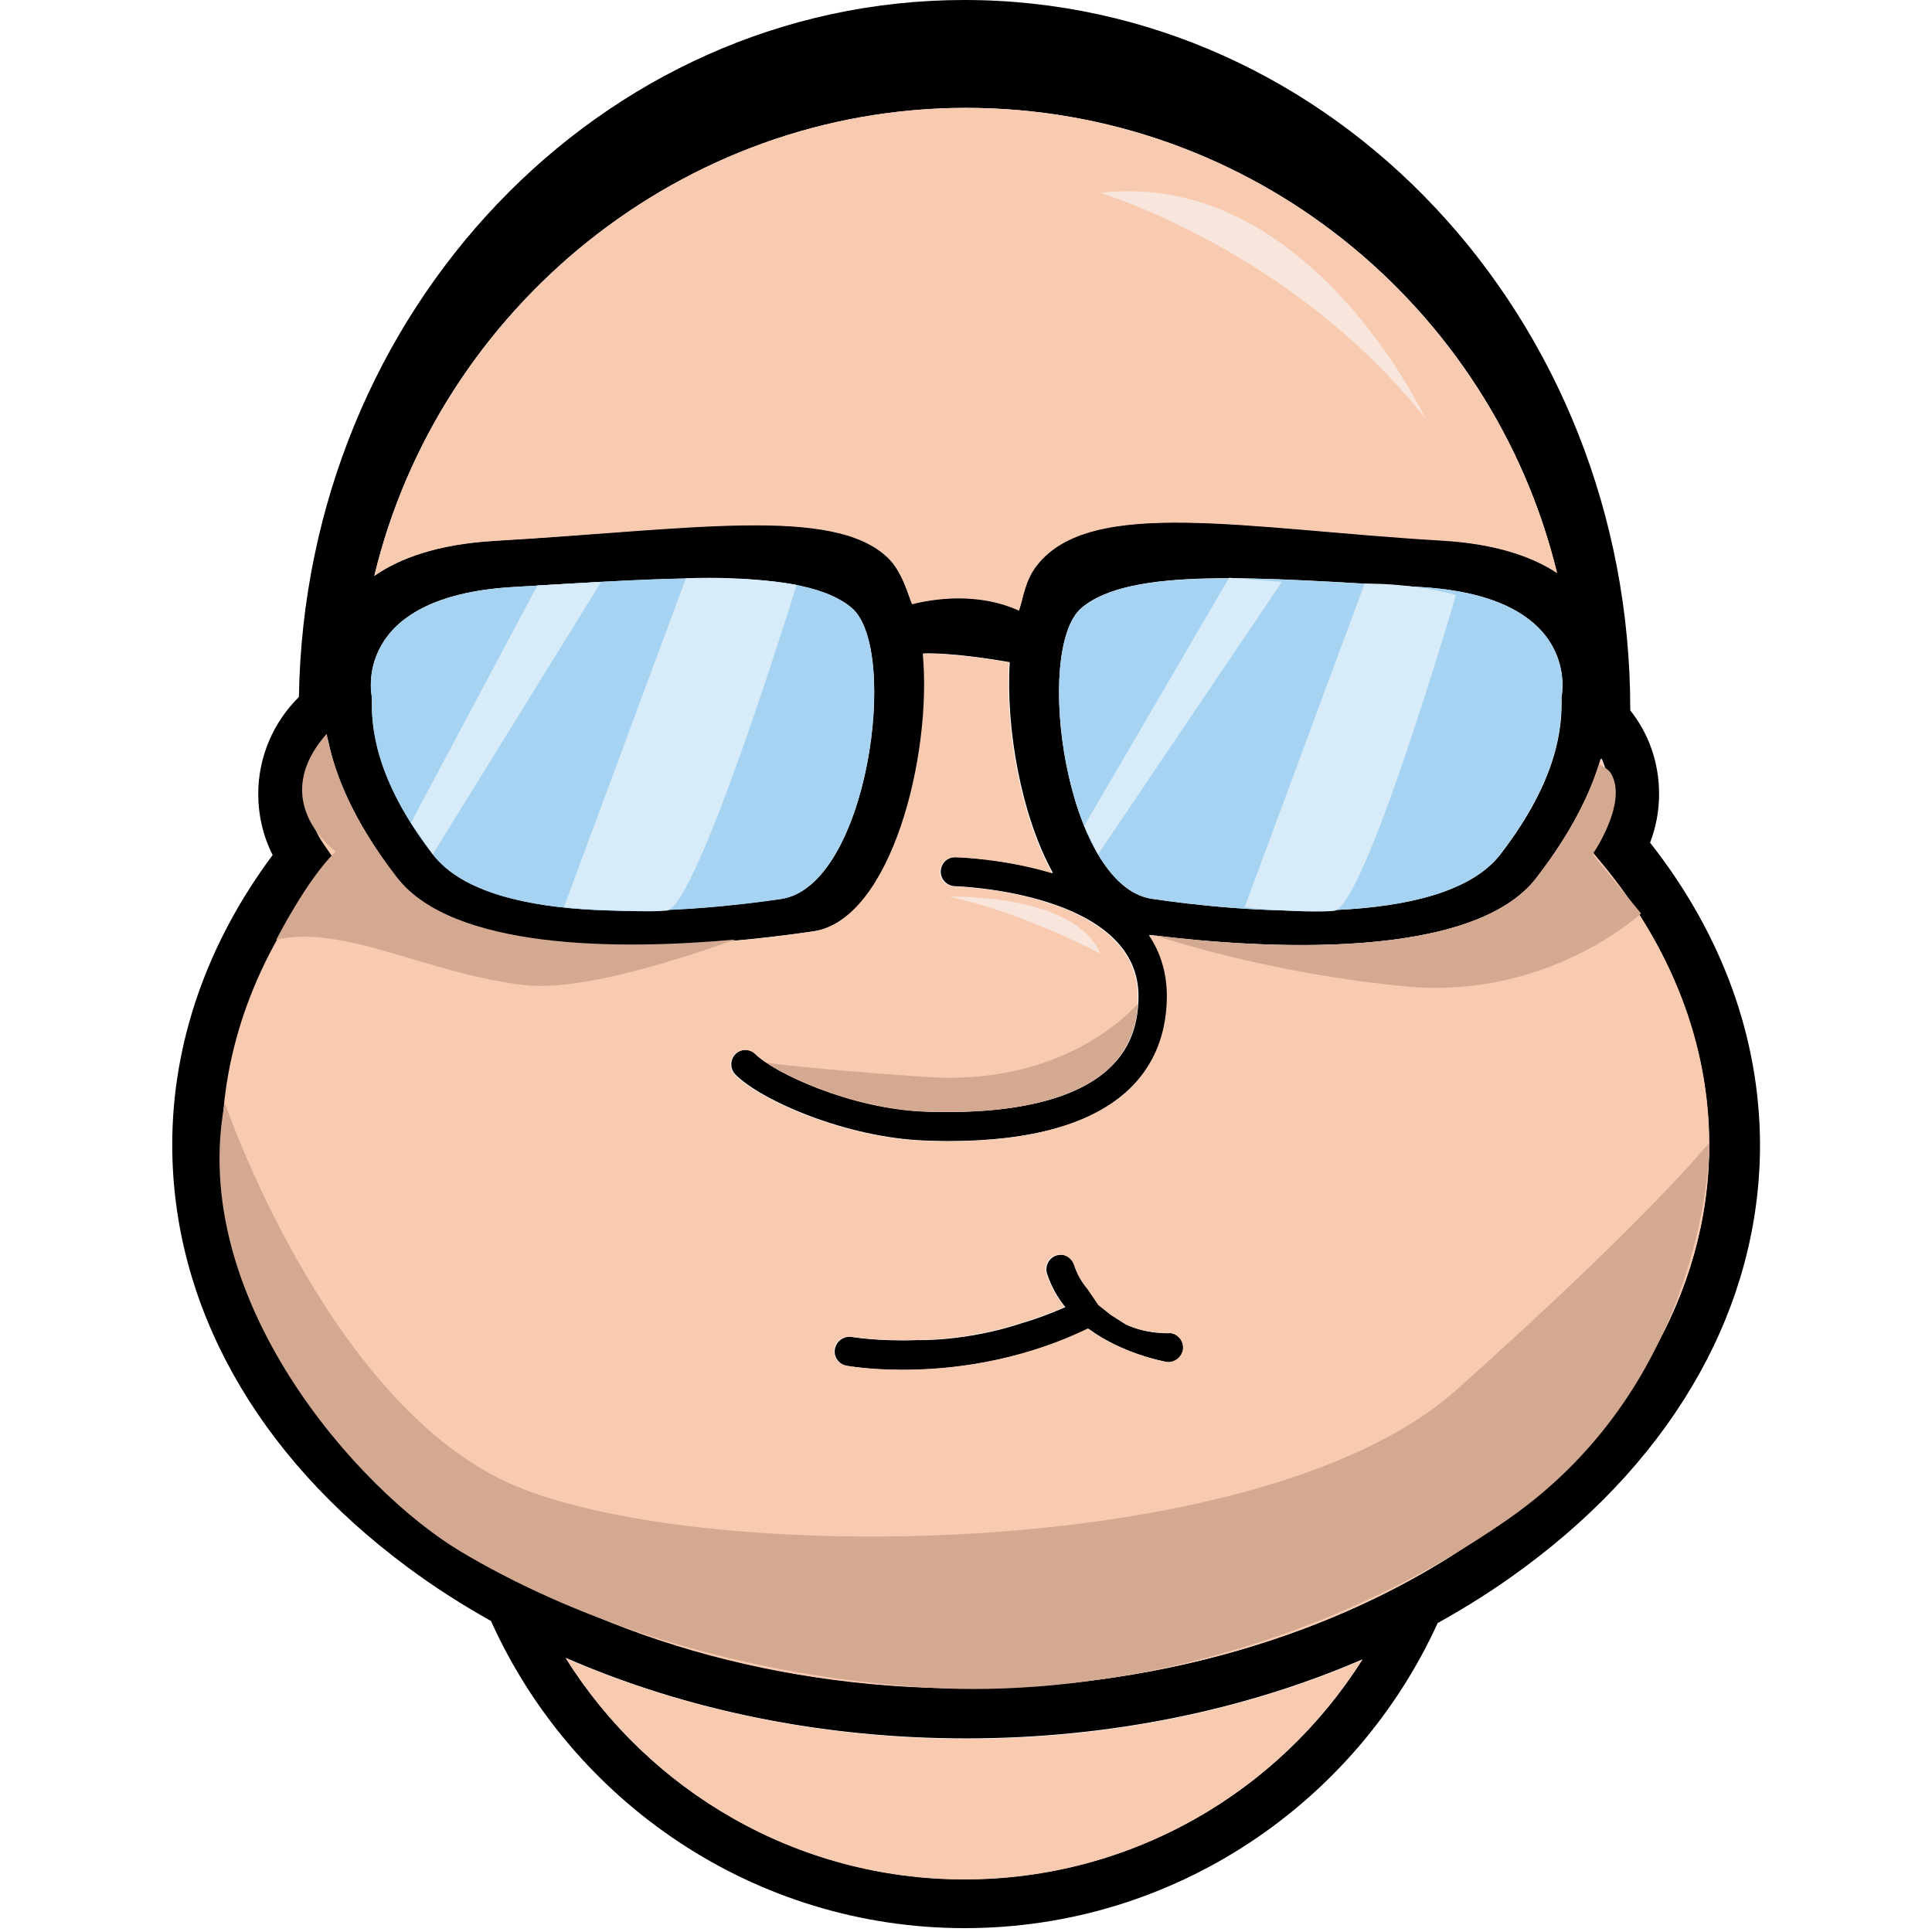
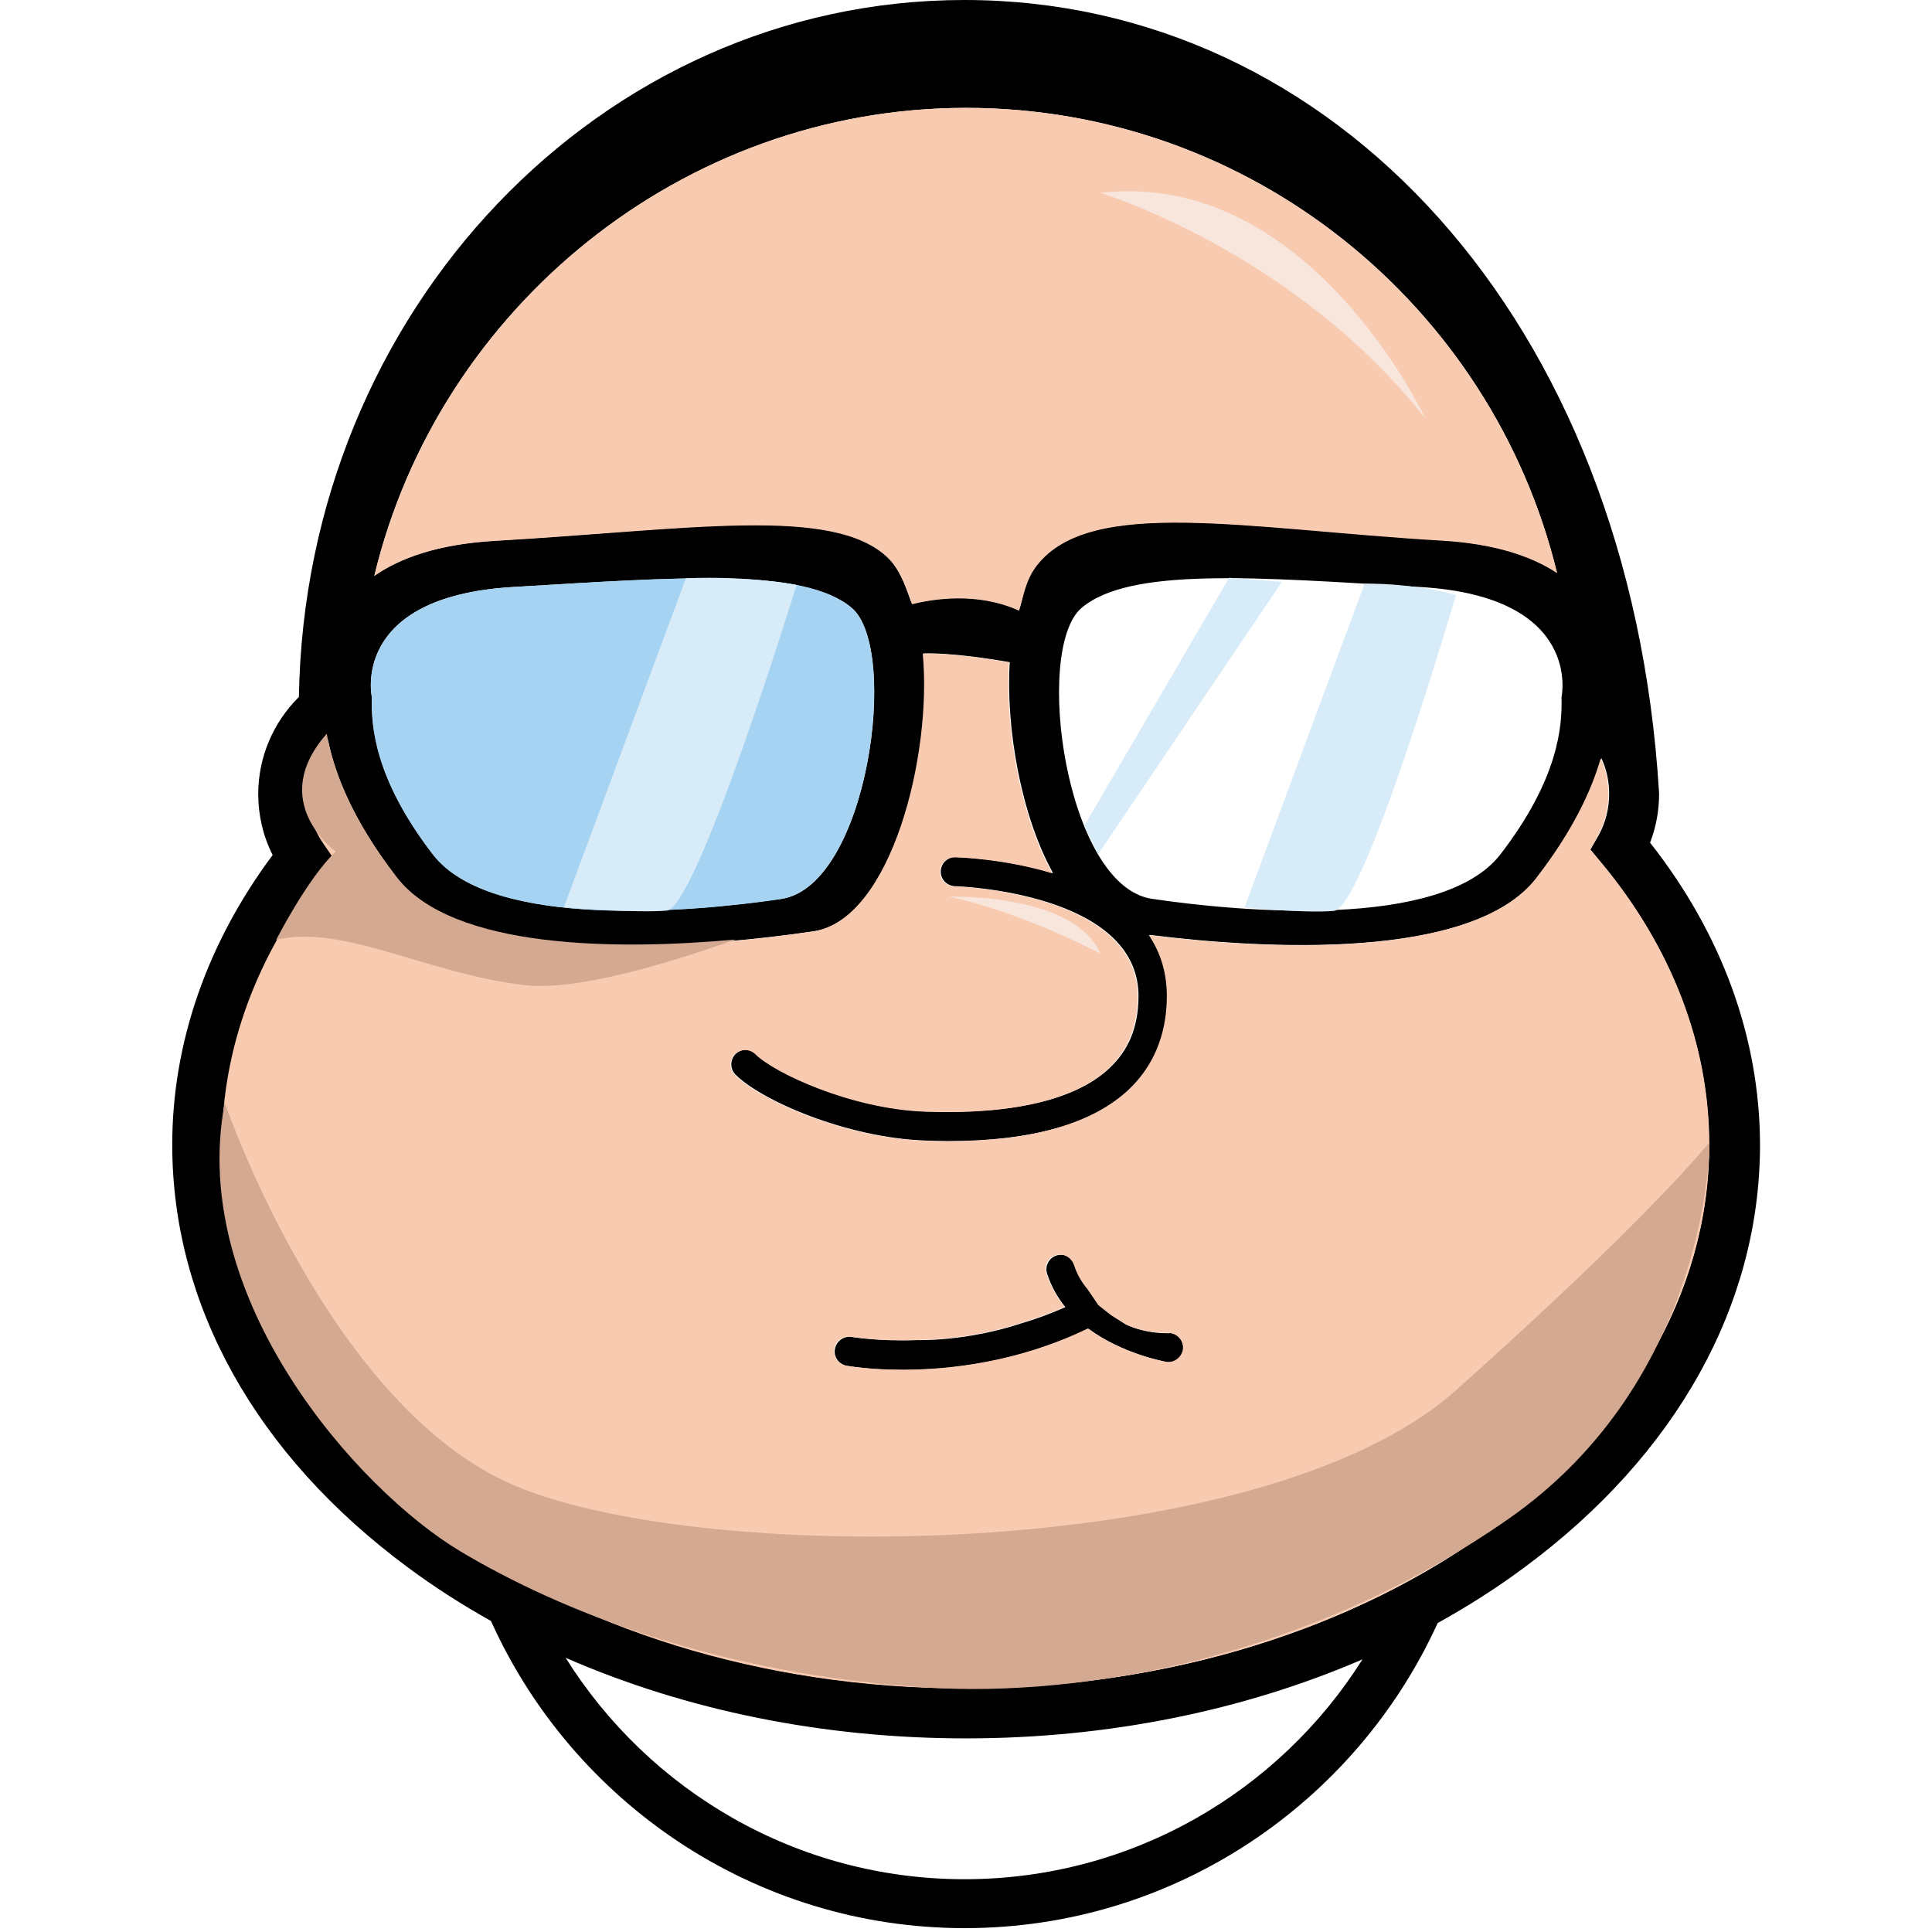
<svg xmlns="http://www.w3.org/2000/svg" version="1.1" id="Layer_1" x="0px" y="0px" viewBox="0 0 75.04 75.04" style="enable-background:new 0 0 75.04 75.04;" xml:space="preserve">
  <style type="text/css">
	.st0{fill:#F8CAB0;}
	.st1{fill:#D3A991;}
	.st2{fill:#F8E5DB;}
	.st3{fill:#A5D3F1;}
	.st4{fill:#D7EBF8;}
</style>
  <g>
    <g>
      <path d="M45.48,51.78c-0.02,0-0.9,0.06-1.73-0.33c0,0-0.58-0.37-0.58-0.37l-0.48-0.38c0,0-0.43-0.63-0.43-0.63    c-0.22-0.26-0.4-0.57-0.51-0.91c-0.08-0.26-0.32-0.45-0.59-0.42c-0.37,0.03-0.6,0.4-0.49,0.73c0.16,0.5,0.41,0.93,0.71,1.3    c0,0,0,0,0,0c-0.57,0.25-1.13,0.46-1.68,0.62c-2.16,0.72-4.04,0.66-4.04,0.66c-1.53,0.06-2.54-0.12-2.57-0.12    c-0.31-0.05-0.6,0.15-0.66,0.46c-0.06,0.31,0.15,0.6,0.46,0.66c0.08,0.01,0.91,0.16,2.19,0.16c1.79,0,4.47-0.29,7.2-1.6    c0,0,0,0,0,0c1.33,0.98,2.93,1.27,3.03,1.29c0.03,0.01,0.07,0.01,0.1,0.01c0.27,0,0.51-0.19,0.56-0.47    C45.99,52.12,45.79,51.83,45.48,51.78z" />
-       <path d="M64.09,32.73c0.23-0.6,0.35-1.24,0.35-1.89c0-1.2-0.39-2.33-1.12-3.25c0-0.01,0-0.02,0-0.03C63.33,12.34,51.75,0,37.46,0    C23.33,0,11.85,12.07,11.61,27.07c-1,0.99-1.58,2.34-1.58,3.77c0,0.83,0.19,1.64,0.56,2.37c-2.55,3.42-3.9,7.3-3.9,11.25    c0,6.22,3.25,12.05,9.14,16.41c1.02,0.76,2.1,1.45,3.24,2.09c3.16,7.02,10.22,11.93,18.4,11.93c8.15,0,15.19-4.87,18.37-11.85    c1.19-0.66,2.32-1.38,3.38-2.17c5.89-4.36,9.14-10.19,9.14-16.41C68.35,40.31,66.88,36.27,64.09,32.73z M58.28,33.18    C56,36.14,48.1,35.41,44.74,34.91c-3.36-0.5-4.61-9.71-2.73-11.3c1.88-1.59,6.8-1.19,13.15-0.81c6.35,0.37,5.49,4.28,5.49,4.28    C60.68,28.19,60.55,30.23,58.28,33.18z M37.52,4.19c11.09,0,20.44,7.71,22.95,18.05c-0.98-0.64-2.41-1.13-4.48-1.26    c-7.6-0.45-13.64-1.72-15.73,0.97c-0.46,0.59-0.52,1.29-0.69,1.75c-1.61-0.74-3.37-0.44-4.15-0.25c-0.15-0.35-0.38-1.27-0.95-1.81    c-2.13-2.03-7.67-1.09-15.26-0.64c-2.19,0.13-3.67,0.67-4.67,1.36C17.03,12,26.47,4.19,37.52,4.19z M19.93,22.8    c6.35-0.37,11.27-0.77,13.15,0.81c1.88,1.59,0.63,10.8-2.73,11.3c-3.36,0.5-11.26,1.23-13.53-1.73c-2.27-2.95-2.4-5-2.37-6.11    C14.44,27.07,13.58,23.17,19.93,22.8z M37.46,72.99c-6.52,0-12.26-3.44-15.49-8.6c4.67,2.04,10,3.13,15.55,3.13    c5.49,0,10.77-1.07,15.4-3.07C49.68,69.59,43.96,72.99,37.46,72.99z M37.52,65.57c-15.92,0-28.87-9.47-28.87-21.11    c0-3.71,1.34-7.36,3.88-10.56l0.45-0.57l-0.41-0.6c-0.38-0.56-0.58-1.21-0.58-1.89c0-0.78,0.27-1.52,0.75-2.1    c0.27,1.35,0.97,3.14,2.68,5.36c2.72,3.53,12.17,2.67,16.19,2.07c3.04-0.45,4.63-6.87,4.26-10.79c1.07-0.03,2.61,0.21,3.35,0.34    c-0.16,2.54,0.44,5.96,1.68,8.19c-1.86-0.56-3.63-0.62-3.78-0.62c-0.31-0.01-0.57,0.24-0.58,0.55c-0.01,0.31,0.24,0.57,0.55,0.58    c0.07,0,7.22,0.23,7.13,4.35c-0.02,1.14-0.39,2.03-1.13,2.72c-1.28,1.21-3.74,1.8-7.1,1.68c-2.94-0.1-5.92-1.52-6.62-2.23    c-0.22-0.22-0.58-0.22-0.8,0c-0.22,0.22-0.22,0.58,0,0.8c1,1,4.29,2.45,7.38,2.56c0.3,0.01,0.59,0.02,0.87,0.02    c3.27,0,5.64-0.67,7.05-2.01c0.95-0.9,1.45-2.08,1.48-3.52c0.02-0.99-0.25-1.81-0.7-2.48c4.44,0.56,12.56,1.01,15.05-2.22    c1.42-1.84,2.14-3.39,2.5-4.64c0.2,0.43,0.3,0.9,0.3,1.38c0,0.56-0.13,1.09-0.39,1.58L61.77,33l0.42,0.51    c2.74,3.29,4.19,7.08,4.19,10.95C66.39,56.1,53.44,65.57,37.52,65.57z" />
+       <path d="M64.09,32.73c0.23-0.6,0.35-1.24,0.35-1.89c0-0.01,0-0.02,0-0.03C63.33,12.34,51.75,0,37.46,0    C23.33,0,11.85,12.07,11.61,27.07c-1,0.99-1.58,2.34-1.58,3.77c0,0.83,0.19,1.64,0.56,2.37c-2.55,3.42-3.9,7.3-3.9,11.25    c0,6.22,3.25,12.05,9.14,16.41c1.02,0.76,2.1,1.45,3.24,2.09c3.16,7.02,10.22,11.93,18.4,11.93c8.15,0,15.19-4.87,18.37-11.85    c1.19-0.66,2.32-1.38,3.38-2.17c5.89-4.36,9.14-10.19,9.14-16.41C68.35,40.31,66.88,36.27,64.09,32.73z M58.28,33.18    C56,36.14,48.1,35.41,44.74,34.91c-3.36-0.5-4.61-9.71-2.73-11.3c1.88-1.59,6.8-1.19,13.15-0.81c6.35,0.37,5.49,4.28,5.49,4.28    C60.68,28.19,60.55,30.23,58.28,33.18z M37.52,4.19c11.09,0,20.44,7.71,22.95,18.05c-0.98-0.64-2.41-1.13-4.48-1.26    c-7.6-0.45-13.64-1.72-15.73,0.97c-0.46,0.59-0.52,1.29-0.69,1.75c-1.61-0.74-3.37-0.44-4.15-0.25c-0.15-0.35-0.38-1.27-0.95-1.81    c-2.13-2.03-7.67-1.09-15.26-0.64c-2.19,0.13-3.67,0.67-4.67,1.36C17.03,12,26.47,4.19,37.52,4.19z M19.93,22.8    c6.35-0.37,11.27-0.77,13.15,0.81c1.88,1.59,0.63,10.8-2.73,11.3c-3.36,0.5-11.26,1.23-13.53-1.73c-2.27-2.95-2.4-5-2.37-6.11    C14.44,27.07,13.58,23.17,19.93,22.8z M37.46,72.99c-6.52,0-12.26-3.44-15.49-8.6c4.67,2.04,10,3.13,15.55,3.13    c5.49,0,10.77-1.07,15.4-3.07C49.68,69.59,43.96,72.99,37.46,72.99z M37.52,65.57c-15.92,0-28.87-9.47-28.87-21.11    c0-3.71,1.34-7.36,3.88-10.56l0.45-0.57l-0.41-0.6c-0.38-0.56-0.58-1.21-0.58-1.89c0-0.78,0.27-1.52,0.75-2.1    c0.27,1.35,0.97,3.14,2.68,5.36c2.72,3.53,12.17,2.67,16.19,2.07c3.04-0.45,4.63-6.87,4.26-10.79c1.07-0.03,2.61,0.21,3.35,0.34    c-0.16,2.54,0.44,5.96,1.68,8.19c-1.86-0.56-3.63-0.62-3.78-0.62c-0.31-0.01-0.57,0.24-0.58,0.55c-0.01,0.31,0.24,0.57,0.55,0.58    c0.07,0,7.22,0.23,7.13,4.35c-0.02,1.14-0.39,2.03-1.13,2.72c-1.28,1.21-3.74,1.8-7.1,1.68c-2.94-0.1-5.92-1.52-6.62-2.23    c-0.22-0.22-0.58-0.22-0.8,0c-0.22,0.22-0.22,0.58,0,0.8c1,1,4.29,2.45,7.38,2.56c0.3,0.01,0.59,0.02,0.87,0.02    c3.27,0,5.64-0.67,7.05-2.01c0.95-0.9,1.45-2.08,1.48-3.52c0.02-0.99-0.25-1.81-0.7-2.48c4.44,0.56,12.56,1.01,15.05-2.22    c1.42-1.84,2.14-3.39,2.5-4.64c0.2,0.43,0.3,0.9,0.3,1.38c0,0.56-0.13,1.09-0.39,1.58L61.77,33l0.42,0.51    c2.74,3.29,4.19,7.08,4.19,10.95C66.39,56.1,53.44,65.57,37.52,65.57z" />
    </g>
    <g>
      <path class="st0" d="M66.39,44.46c0-3.87-1.45-7.65-4.19-10.95L61.77,33l0.31-0.58c0.26-0.49,0.39-1.02,0.39-1.58    c0-0.49-0.1-0.96-0.3-1.38c-0.36,1.25-1.08,2.8-2.5,4.64c-2.49,3.23-10.61,2.78-15.05,2.22c0.45,0.67,0.72,1.48,0.7,2.48    c-0.03,1.43-0.53,2.62-1.48,3.52c-1.41,1.33-3.78,2.01-7.05,2.01c-0.28,0-0.57-0.01-0.87-0.02c-3.09-0.11-6.38-1.56-7.38-2.56    c-0.22-0.22-0.22-0.58,0-0.8c0.22-0.22,0.58-0.22,0.8,0c0.7,0.7,3.68,2.13,6.62,2.23c3.36,0.12,5.82-0.47,7.1-1.68    c0.73-0.69,1.1-1.58,1.13-2.72c0.09-4.12-7.06-4.35-7.13-4.35c-0.31-0.01-0.56-0.27-0.55-0.58c0.01-0.31,0.27-0.56,0.58-0.55    c0.16,0,1.93,0.06,3.78,0.62c-1.24-2.23-1.84-5.65-1.68-8.19c-0.74-0.13-2.28-0.37-3.35-0.34c0.37,3.92-1.22,10.33-4.26,10.79    c-4.02,0.6-13.47,1.47-16.19-2.07c-1.71-2.22-2.4-4-2.68-5.36c-0.48,0.59-0.75,1.33-0.75,2.1c0,0.68,0.2,1.33,0.58,1.89l0.41,0.6    l-0.45,0.57c-2.54,3.2-3.88,6.85-3.88,10.56c0,11.64,12.95,21.11,28.87,21.11S66.39,56.1,66.39,44.46z M45.94,52.43    c-0.05,0.27-0.29,0.47-0.56,0.47c-0.03,0-0.07,0-0.1-0.01c-0.1-0.02-1.7-0.31-3.03-1.29c0,0,0,0,0,0c-2.73,1.32-5.4,1.6-7.2,1.6    c-1.28,0-2.1-0.14-2.19-0.16c-0.31-0.06-0.51-0.35-0.46-0.66c0.06-0.31,0.35-0.51,0.66-0.46c0.02,0,1.04,0.18,2.57,0.12    c0,0,1.88,0.05,4.04-0.66c0.55-0.17,1.12-0.37,1.68-0.62c0,0,0,0,0,0c-0.3-0.37-0.55-0.8-0.71-1.3c-0.11-0.34,0.12-0.7,0.49-0.73    c0.27-0.02,0.51,0.16,0.59,0.42c0.11,0.34,0.29,0.65,0.51,0.91c0,0,0.43,0.63,0.43,0.63l0.48,0.38c0,0,0.58,0.37,0.58,0.37    c0.83,0.38,1.72,0.33,1.73,0.33C45.79,51.83,45.99,52.12,45.94,52.43z" />
      <path class="st0" d="M34.48,21.66c0.57,0.54,0.8,1.46,0.95,1.81c0.78-0.2,2.53-0.49,4.15,0.25c0.16-0.47,0.23-1.16,0.69-1.75    c2.09-2.7,8.13-1.42,15.73-0.97c2.07,0.12,3.5,0.61,4.48,1.26C57.96,11.9,48.61,4.19,37.52,4.19c-11.05,0-20.49,7.8-22.98,18.18    c1-0.7,2.48-1.23,4.67-1.36C26.81,20.57,32.35,19.63,34.48,21.66z" />
-       <path class="st0" d="M21.97,64.4c3.23,5.16,8.97,8.6,15.49,8.6c6.5,0,12.21-3.41,15.45-8.53c-4.63,2-9.91,3.07-15.4,3.07    C31.97,67.53,26.64,66.44,21.97,64.4z" />
    </g>
    <g>
      <path class="st1" d="M15.41,34.07c-1.8-2.33-2.47-4.19-2.72-5.57c-2.34,2.65,0.35,4.57,0.35,4.57c-1.12,1.08-2.31,3.43-2.31,3.43    c2.64-0.61,5.88,1.33,9.64,1.76c1.99,0.23,5.41-0.78,8.2-1.77C24.01,36.91,17.58,36.88,15.41,34.07z" />
-       <path class="st1" d="M61.86,33.18c0,0,1.39-2.01,0.71-3.14c-0.07-0.12-0.23-0.24-0.46-0.35c-0.38,1.2-1.1,2.67-2.43,4.4    c-2.44,3.17-10.3,2.8-14.79,2.25c0.72,0.24,4.67,1.49,9.68,1.97c5.54,0.54,9.17-2.83,9.17-2.83L61.86,33.18z" />
      <path class="st1" d="M8.73,42.83c0,0,3.89,11.43,10.92,14.72S48.93,60.8,56.55,54s9.85-9.64,9.85-9.64s0.03,9.18-7.83,14.65    s-16.67,6.9-22.49,6.54c-8.1-0.5-14.29-2.96-18.19-5.29C13.9,57.88,7.28,50.43,8.73,42.83z" />
-       <path class="st1" d="M35.98,43.17c3.36,0.12,5.82-0.47,7.1-1.68c0.69-0.65,1.05-1.47,1.12-2.51c-0.62,0.69-3.26,3.19-8.24,2.85    c-3.2-0.22-5.11-0.41-6.17-0.55C30.91,42.02,33.45,43.08,35.98,43.17z" />
    </g>
    <g>
      <path class="st2" d="M42.74,7.49c0,0,7.54,2.29,12.64,8.79C55.37,16.28,50.85,6.55,42.74,7.49z" />
      <path class="st2" d="M36.87,34.83c0,0,4.85-0.16,5.87,2.21C42.74,37.04,39.72,35.43,36.87,34.83z" />
    </g>
    <g>
-       <path class="st3" d="M55.16,22.8c-6.35-0.37-11.27-0.77-13.15,0.81c-1.88,1.59-0.63,10.8,2.73,11.3    c3.36,0.5,11.26,1.23,13.53-1.73c2.27-2.95,2.4-5,2.37-6.11C60.65,27.07,61.51,23.17,55.16,22.8z" />
      <path class="st3" d="M33.08,23.61c-1.88-1.59-6.8-1.19-13.15-0.81c-6.35,0.37-5.49,4.28-5.49,4.28c-0.03,1.11,0.1,3.16,2.37,6.11    c2.27,2.95,10.17,2.23,13.53,1.73C33.71,34.41,34.95,25.2,33.08,23.61z" />
    </g>
    <g>
-       <polygon class="st4" points="20.87,22.74 15.96,31.96 16.81,33.18 23.35,22.6   " />
      <path class="st4" d="M26.64,22.46L21.9,35.24c0,0,2.81,0.23,3.99,0.13c1.19-0.1,5.05-12.65,5.05-12.65S29.2,22.36,26.64,22.46z" />
      <polygon class="st4" points="47.74,22.44 42.11,32.08 42.65,33.18 49.79,22.6   " />
      <path class="st4" d="M53,22.67l-4.66,12.57c0,0,2.28,0.24,3.47,0.14s4.74-12.27,4.74-12.27S54.97,22.65,53,22.67z" />
    </g>
  </g>
</svg>